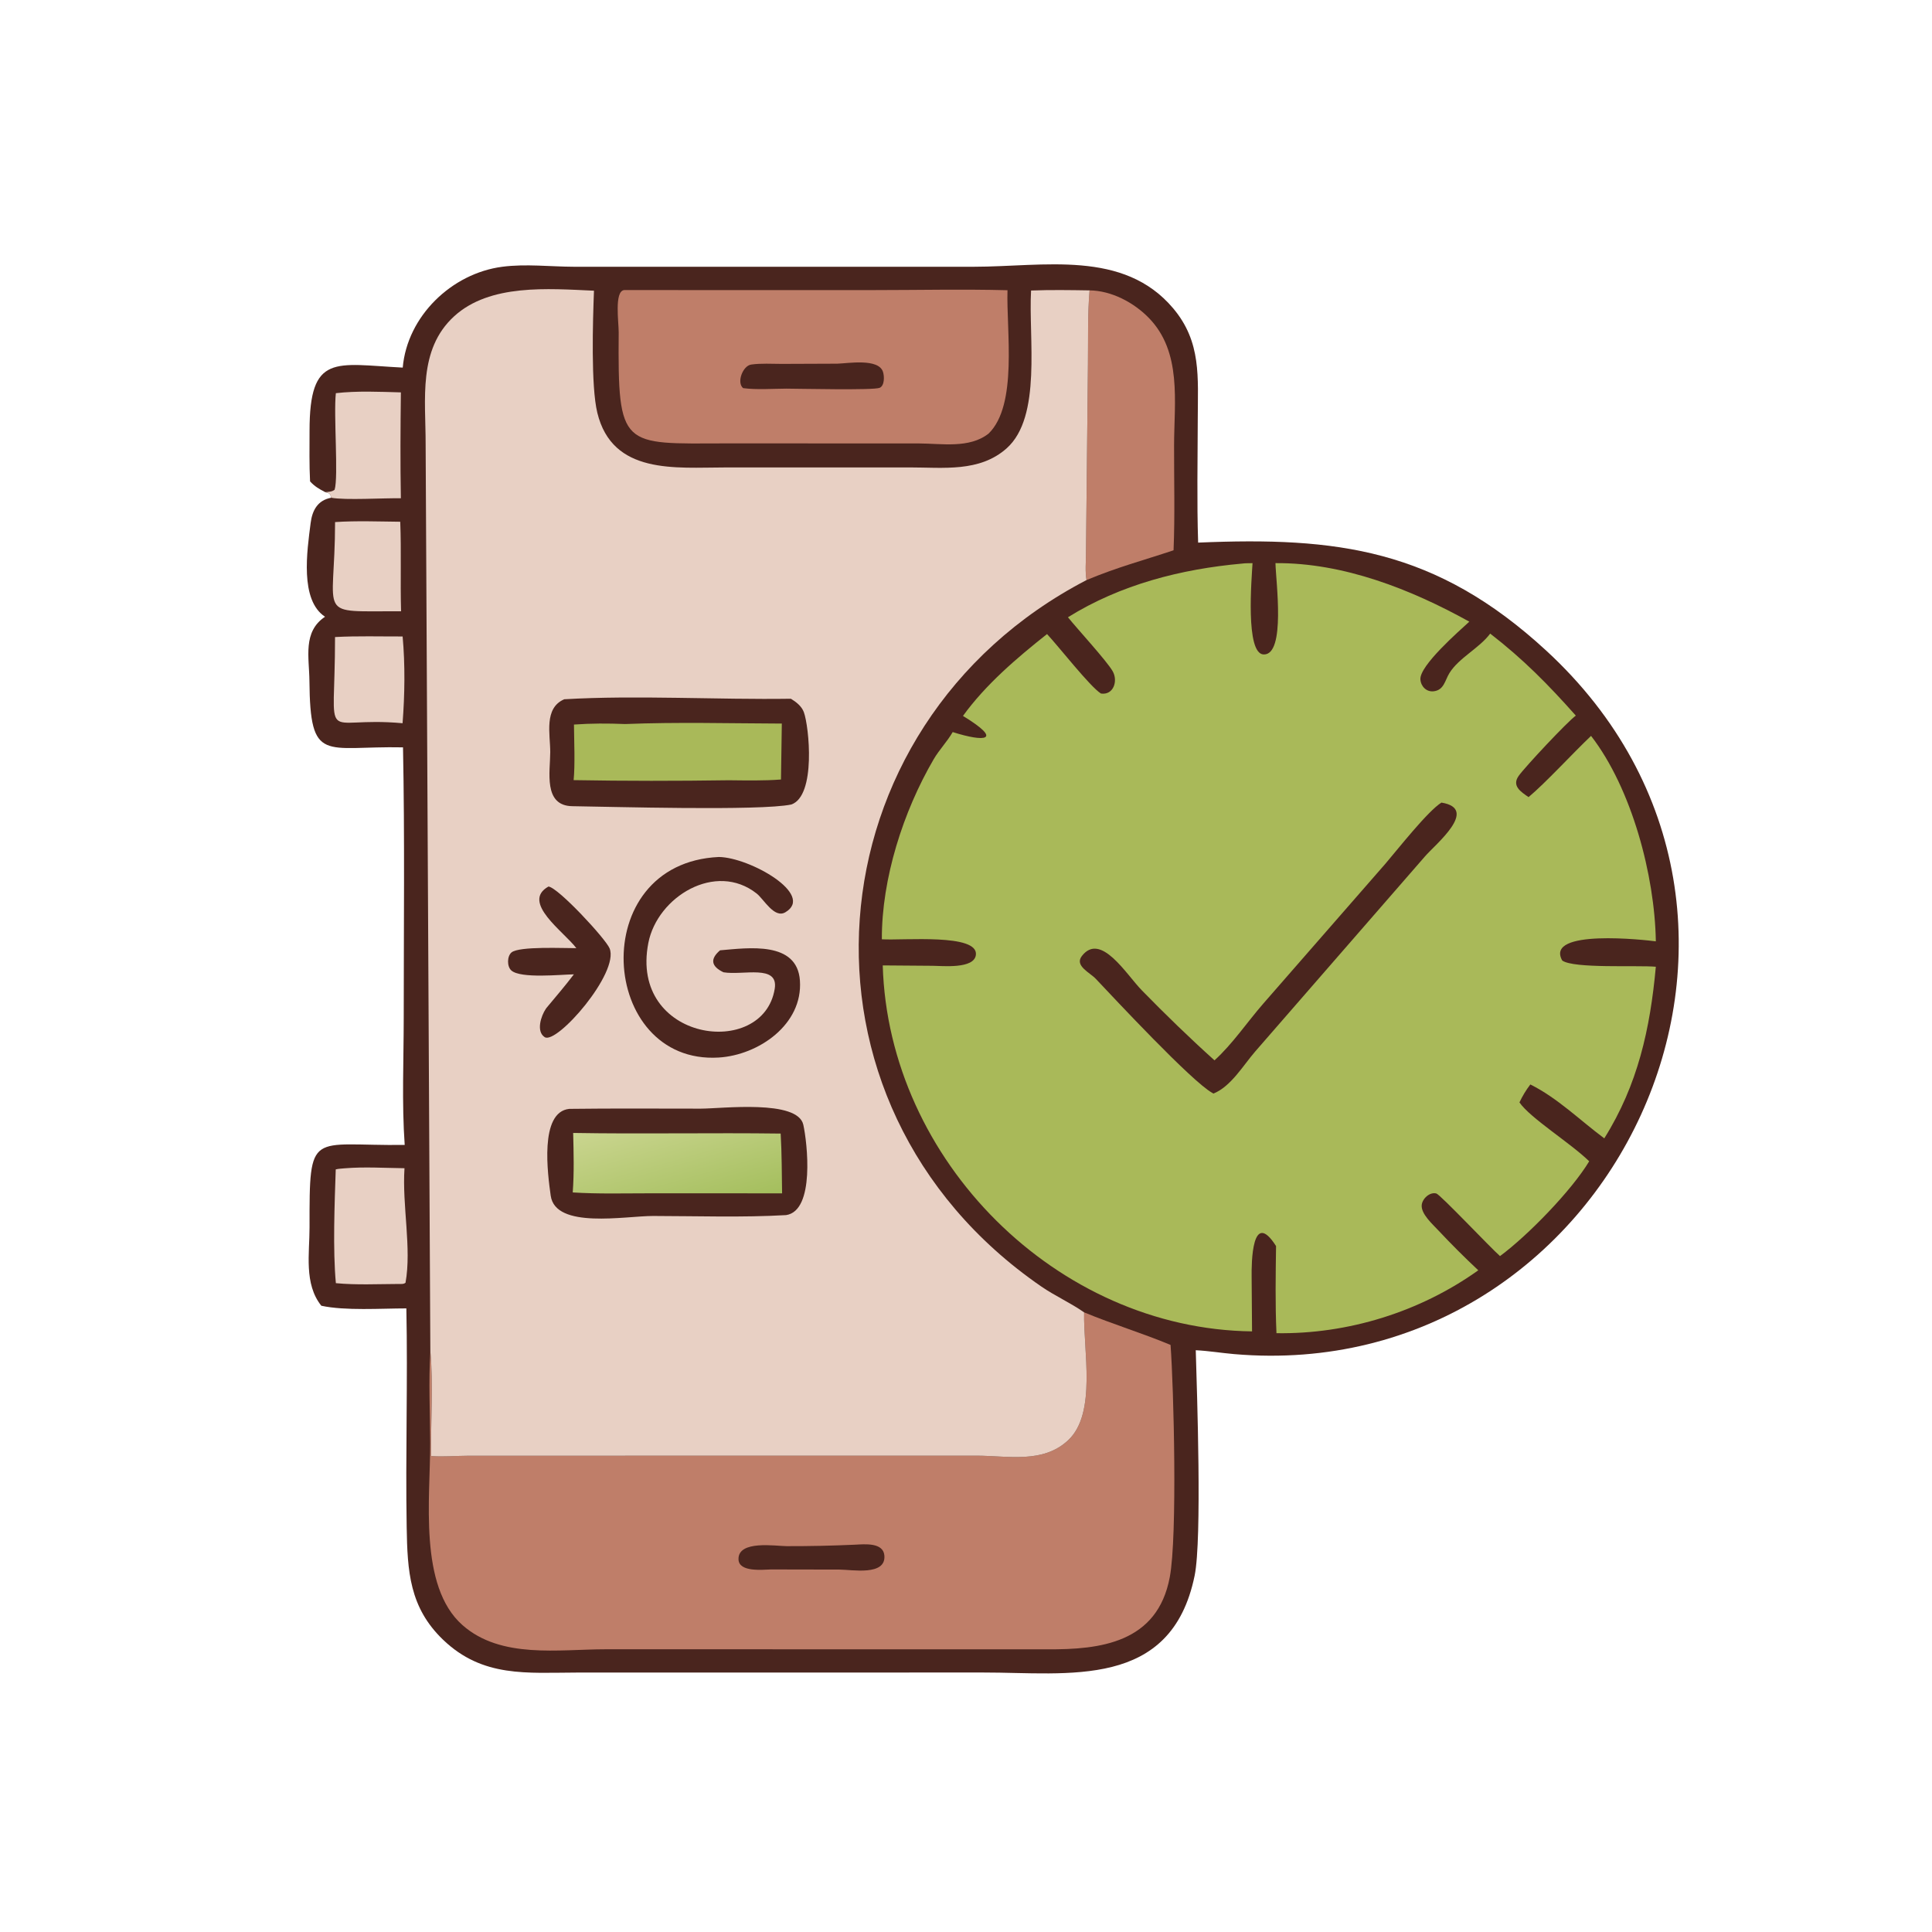
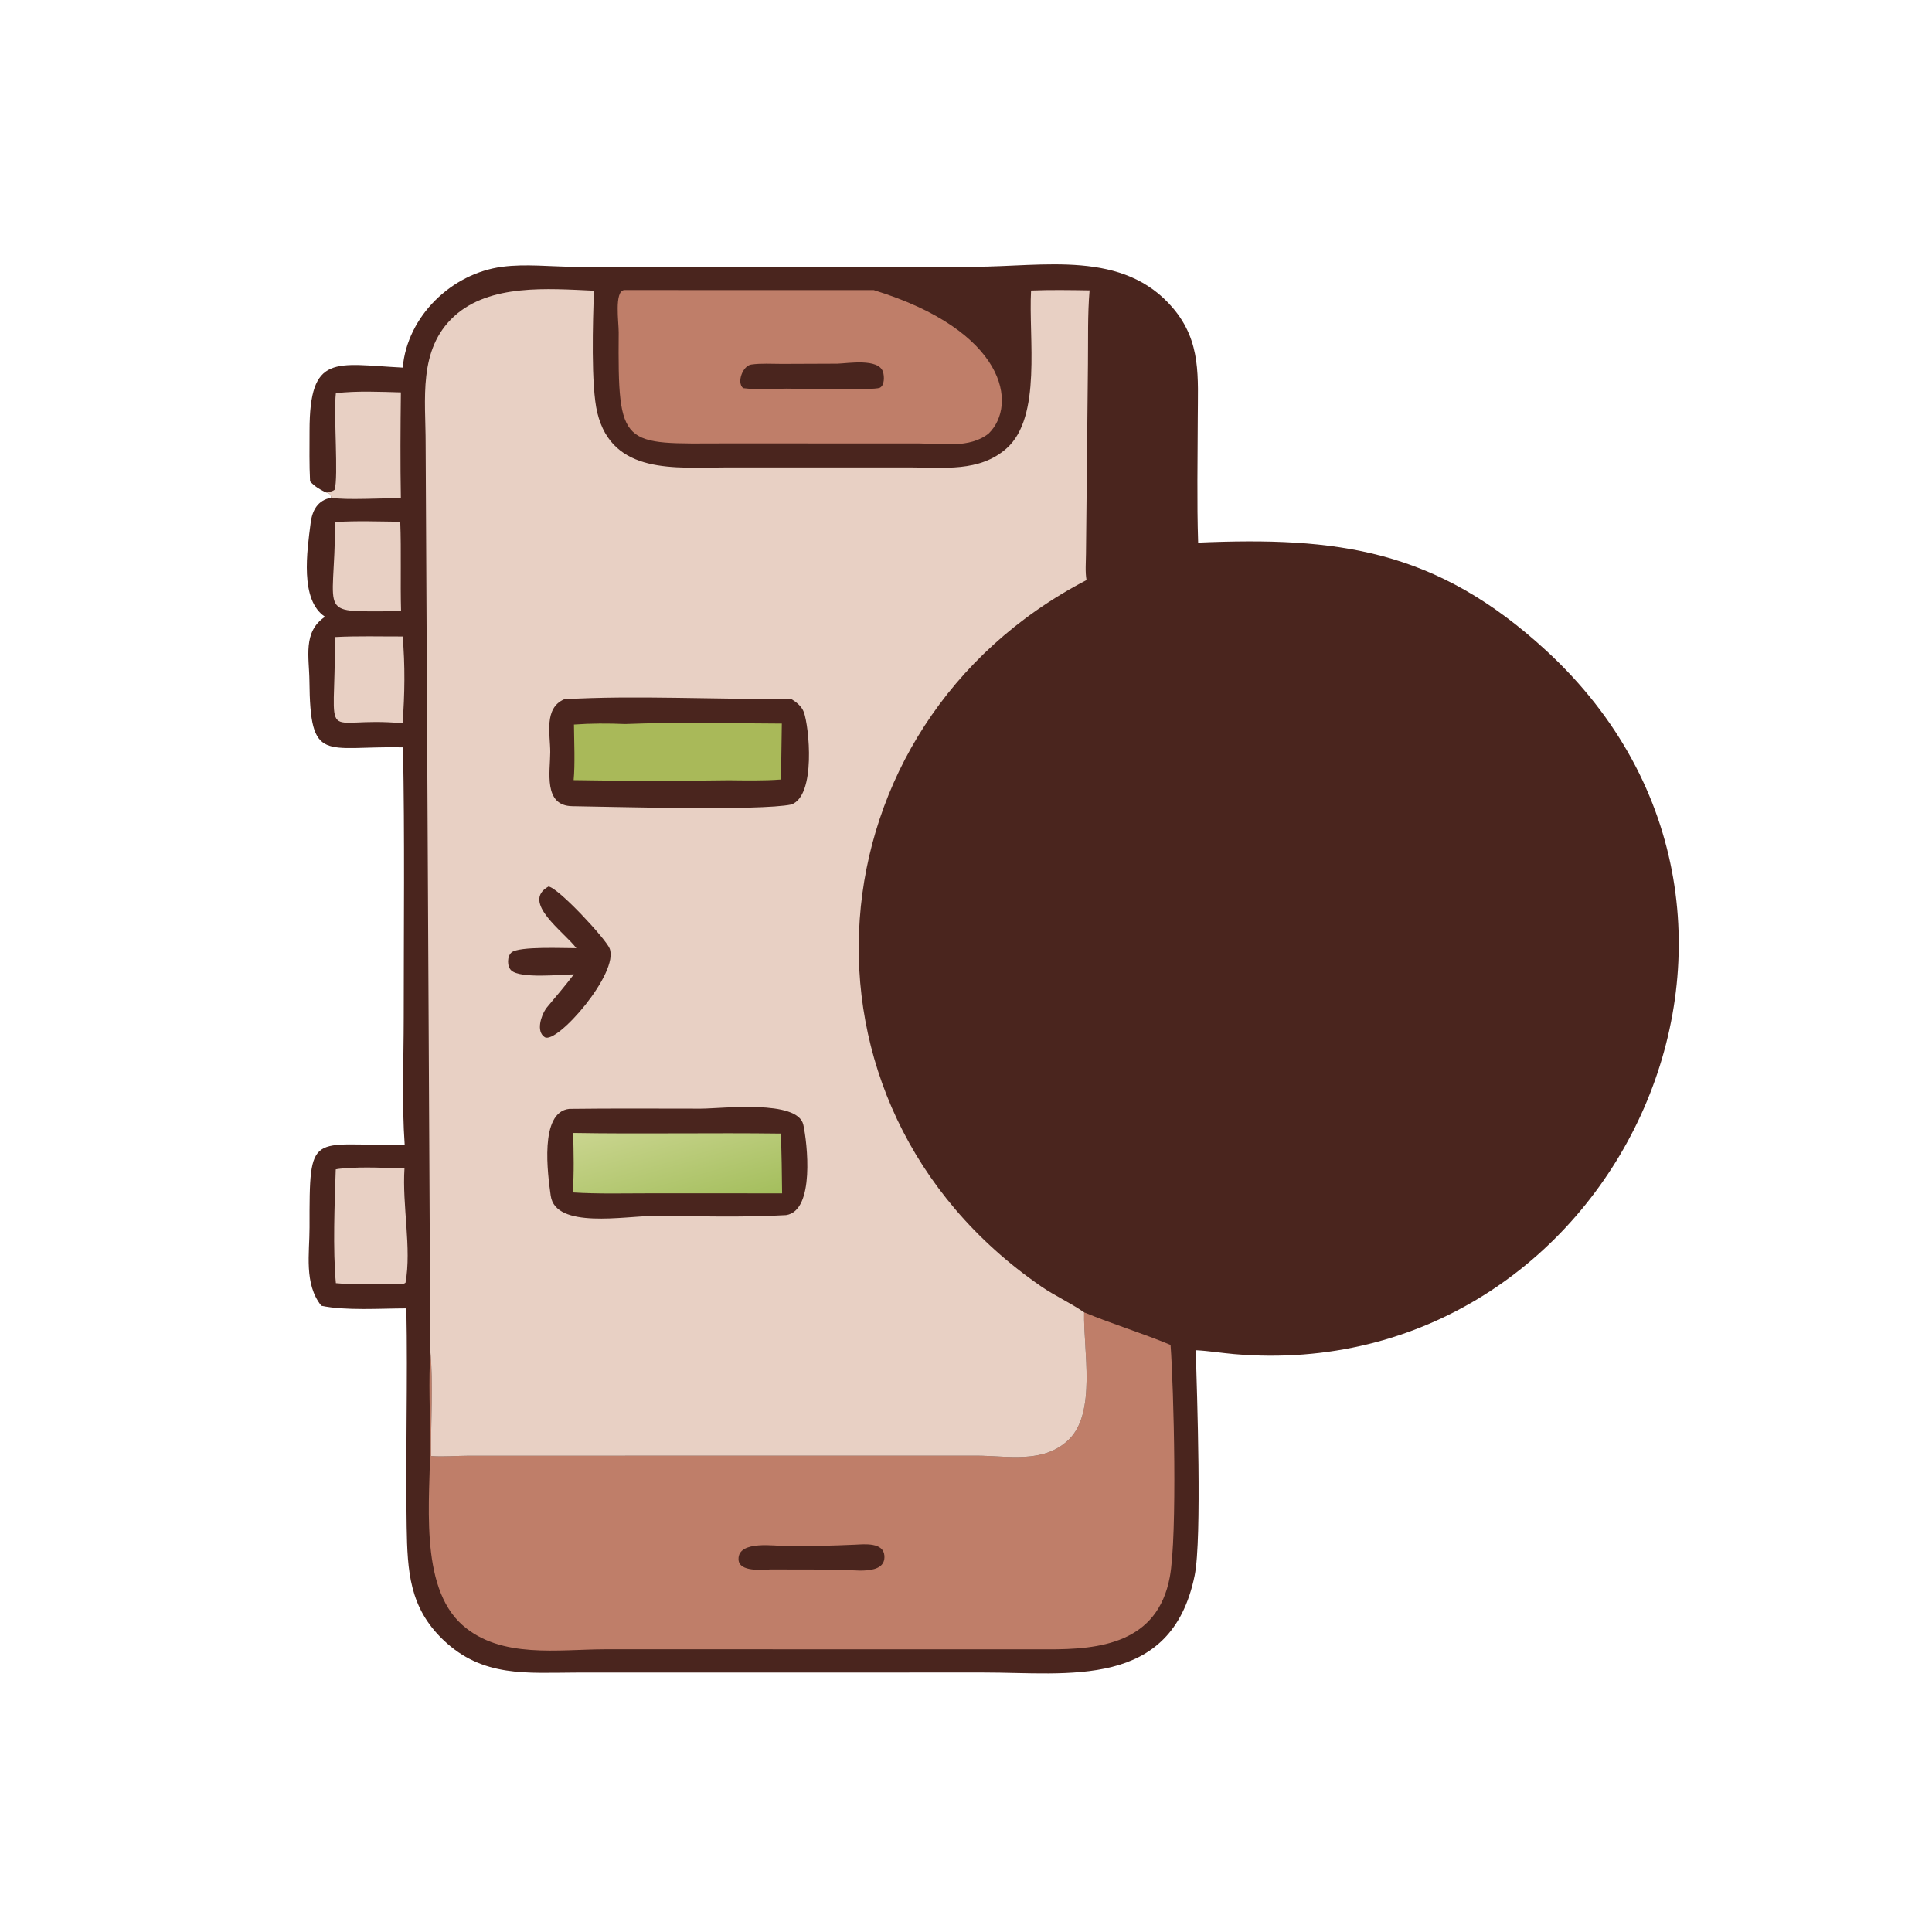
<svg xmlns="http://www.w3.org/2000/svg" version="1.1" style="display: block;" viewBox="0 0 2048 2048" width="640" height="640">
  <defs>
    <linearGradient id="Gradient1" gradientUnits="userSpaceOnUse" x1="732.975" y1="1288.53" x2="700.912" y2="1176.08">
      <stop class="stop0" offset="0" stop-opacity="1" stop-color="rgb(165,191,94)" />
      <stop class="stop1" offset="1" stop-opacity="1" stop-color="rgb(202,213,143)" />
    </linearGradient>
  </defs>
  <path transform="translate(0,0)" fill="rgb(74,37,30)" d="M 426.913 389.67 C 431.733 335.022 478.89 289.754 532.454 282.776 C 557.283 279.542 583.271 282.677 608.318 282.774 L 1032.27 282.773 C 1106.28 282.742 1191.02 264.258 1243.75 327.008 C 1273.72 362.668 1269.75 400.136 1269.68 443.701 C 1269.6 487.443 1268.64 531.489 1270.08 575.19 C 1416.9 568.934 1521.91 581.663 1639.2 689.807 C 1946.84 973.447 1709.15 1469.78 1308.34 1435.41 C 1294.75 1434.24 1281.19 1431.97 1267.56 1431.3 C 1268.8 1475.31 1274.32 1631.32 1266.36 1670.24 C 1241.57 1791.41 1132.27 1772.82 1042.32 1772.93 L 612.098 1772.98 C 558.546 1773.09 511.776 1778.51 469.765 1738.28 C 433.954 1703.98 431.905 1665.49 431.099 1618.91 C 429.762 1541.63 432.355 1464.24 430.756 1386.96 C 403.901 1386.97 365.913 1389.62 340.618 1384.14 C 322.073 1361 328.157 1328.63 328.124 1301.03 C 328 1196.23 328.649 1214.89 428.997 1213.68 C 425.849 1169.16 427.964 1123.52 427.967 1078.84 C 427.973 983.337 429.083 887.7 427.205 792.228 C 343.758 790.489 328.808 810.367 328.002 721.678 C 327.778 696.953 320.708 669.666 344.549 653.783 C 317.658 636.148 325.49 584.174 329.289 554.42 C 330.989 541.107 336.622 530.281 351.114 527.612 C 350.227 523.17 349.152 522.793 344.755 521.689 C 338.55 518.507 333.418 515.557 328.686 510.288 C 327.757 492.48 328.128 474.555 328.131 456.725 C 328.147 374.131 355.315 386.004 426.913 389.67 z" />
  <path transform="translate(0,0)" fill="rgb(232,208,196)" d="M 355.151 675.289 C 378.891 674.008 403.003 674.759 426.798 674.682 C 429.548 704.481 429.057 736.821 426.745 766.649 C 337.825 758.577 355.17 795.615 355.151 675.289 z" />
  <path transform="translate(0,0)" fill="rgb(232,208,196)" d="M 355.196 553.42 C 378.067 551.896 401.355 552.847 424.278 553.072 C 425.519 584.683 424.254 616.377 425.149 648.014 C 332.975 647.481 355.139 657.331 355.196 553.42 z" />
  <path transform="translate(0,0)" fill="rgb(232,208,196)" d="M 356.031 416.778 C 378.57 414.187 402.276 415.313 424.957 415.94 C 424.504 453.304 424.254 490.828 424.937 528.188 C 407.601 527.819 365.943 530.433 351.114 527.612 C 350.227 523.17 349.152 522.793 344.755 521.689 C 348.292 521.339 351.807 521.452 354.696 519.148 C 358.936 505.945 353.465 439.046 356.031 416.778 z" />
  <path transform="translate(0,0)" fill="rgb(232,208,196)" d="M 365.769 1238.42 C 386.355 1236.74 408.068 1238.11 428.778 1238.36 C 426.166 1278.05 436.501 1323.12 429.863 1359.78 C 427.65 1361.52 425.017 1360.97 422.25 1361.06 C 400.385 1361.14 377.788 1362.29 356.043 1360.21 C 352.728 1324.89 354.7 1275.3 355.9 1239.61 C 359 1238.82 362.566 1238.74 365.769 1238.42 z" />
-   <path transform="translate(0,0)" fill="rgb(191,126,105)" d="M 1154.99 307.825 C 1178.07 308.077 1201.64 320.497 1217.63 336.825 C 1253.13 373.071 1244.67 425.798 1244.57 472.012 C 1244.48 509.102 1245.55 546.267 1244.02 583.335 C 1210.67 594.441 1185.17 600.971 1151.76 614.896 C 1150.19 606.198 1151.14 596.012 1151.18 587.119 L 1153.26 386.46 C 1153.58 360.408 1152.8 333.771 1154.99 307.825 z" />
-   <path transform="translate(0,0)" fill="rgb(191,126,105)" d="M 661.524 307.497 L 926.184 307.509 C 973.375 307.493 1020.82 306.43 1067.98 307.647 C 1066.68 350.739 1079.09 429.272 1047.97 459.601 C 1027.58 475.69 998.149 470.126 973.761 470.06 L 768.858 470.007 C 659.192 470.249 654.847 476.064 655.836 352.336 C 655.92 341.823 651.027 308.906 661.524 307.497 z" />
+   <path transform="translate(0,0)" fill="rgb(191,126,105)" d="M 661.524 307.497 L 926.184 307.509 C 1066.68 350.739 1079.09 429.272 1047.97 459.601 C 1027.58 475.69 998.149 470.126 973.761 470.06 L 768.858 470.007 C 659.192 470.249 654.847 476.064 655.836 352.336 C 655.92 341.823 651.027 308.906 661.524 307.497 z" />
  <path transform="translate(0,0)" fill="rgb(74,37,30)" d="M 887.627 385.514 C 898.698 385.221 931.205 379.541 935.995 394.136 C 937.488 398.687 937.835 408.652 932.534 411.076 C 926.385 413.887 846.846 411.999 833.5 411.972 C 818.598 412.051 802.509 413.334 787.767 411.446 C 780.595 405.525 787.348 387.742 796.262 386.45 C 806.677 384.942 818.277 385.746 828.824 385.744 L 887.627 385.514 z" />
  <path transform="translate(0,0)" fill="rgb(191,126,105)" d="M 1149.22 1391.16 C 1179.44 1403.65 1210.77 1413.15 1240.83 1425.66 C 1244.25 1471.56 1248.19 1628.23 1240.02 1671.82 C 1226.94 1741.61 1166.29 1748.73 1110.03 1748.34 L 642.259 1748.29 C 592.089 1748.29 531.09 1758.7 490.272 1722.71 C 443.418 1681.41 456.199 1587.56 456.017 1529.65 C 455.915 1497.54 454.233 1464.53 456.179 1432.54 C 459.42 1466.4 456.47 1508.69 457.001 1543.47 C 470.049 1544.45 483.25 1543.19 496.32 1543.15 L 1034.62 1543.08 C 1068.37 1543.05 1105.62 1551.91 1132.53 1526.46 C 1162.7 1497.93 1148.25 1431.09 1149.22 1391.16 z" />
  <path transform="translate(0,0)" fill="rgb(74,37,30)" d="M 906.469 1637.43 C 916.387 1636.95 936.336 1634.79 937.483 1648.99 C 939.245 1670.81 903.031 1663.84 889.805 1663.82 L 817.266 1663.68 C 808.718 1663.87 783.263 1666.9 782.843 1652.99 C 782.218 1632.28 822.467 1638.97 834.143 1638.99 C 858.288 1639.04 882.348 1638.53 906.469 1637.43 z" />
-   <path transform="translate(0,0)" fill="rgb(169,185,89)" d="M 1352.05 596.944 C 1424.07 596.404 1495.61 624.646 1557.54 658.983 C 1547.07 668.662 1504.66 705.511 1505.68 720.205 C 1506.19 727.606 1512.07 733.672 1519.73 732.788 C 1530.77 731.513 1531.64 721.244 1536.5 713.428 C 1546.51 697.313 1568.19 687.077 1579.67 671.636 C 1614.86 698.895 1640.82 725.267 1670.44 758.578 C 1661.8 764.707 1616.55 812.984 1609.82 822.516 C 1602.37 833.072 1612.11 839.342 1620.34 844.965 C 1638.22 830.095 1667.37 798.276 1686.59 780.074 C 1729.76 835.895 1754.15 928.101 1755.25 997.859 C 1744.71 996.465 1637.06 984.206 1656.01 1018.16 C 1667.94 1026.98 1736.12 1023 1755.25 1024.79 C 1749.23 1090.63 1736.2 1149.93 1700.61 1206.7 C 1674.98 1187.69 1651.01 1163.86 1622.22 1149.57 C 1617.62 1155.56 1613.9 1161.77 1610.68 1168.59 C 1622.06 1185.21 1664.6 1211.53 1684.62 1231.01 C 1665.92 1262.08 1619.56 1309.72 1590.08 1331.5 C 1580.45 1323.17 1526.72 1266.19 1522.53 1265.12 C 1515.47 1263.33 1507.62 1270.74 1507.07 1277.52 C 1506.31 1286.95 1518.74 1297.82 1524.78 1304.35 C 1538.42 1318.86 1552.5 1332.96 1567.05 1346.56 C 1505.21 1390.72 1428.95 1414.39 1353.11 1413.24 C 1351.72 1382.56 1352.26 1351.57 1352.67 1320.87 C 1327 1280.63 1326.58 1339.34 1326.78 1353.54 L 1327.22 1411.31 C 1120.41 1408.85 941.731 1230.15 935.742 1023.37 L 988.69 1023.78 C 998.841 1023.83 1032.68 1027.44 1034.48 1012.21 C 1037.18 989.391 957.979 997.047 934.799 995.689 C 934.538 931.495 957.474 860.095 989.704 804.891 C 995.642 794.72 1004.02 786.235 1009.9 776.02 C 1043.7 786.804 1064.3 785.421 1020.79 758.909 C 1044.89 725.575 1077.85 697.53 1109.9 672.129 C 1122.05 685.092 1155.64 728.113 1167.07 735.178 C 1180.42 737.14 1185.38 721.754 1179.44 711.449 C 1173.09 700.433 1141.95 666.6 1132.07 654.328 C 1187.65 619.661 1252.08 603.189 1316.73 597.421 C 1320.26 596.911 1324.15 597.098 1327.73 596.976 C 1326.83 613.081 1319.91 693.236 1339.55 693.746 C 1363.17 694.359 1352.4 615.762 1352.05 596.944 z" />
-   <path transform="translate(0,0)" fill="rgb(74,37,30)" d="M 1527.99 850.78 C 1568.44 857.387 1521.35 895.138 1510.3 908.076 L 1330.66 1114.52 C 1317.85 1129.26 1305 1151.64 1286.34 1159.22 L 1285.04 1158.49 C 1263.14 1146.32 1180.84 1057.95 1161.72 1037.73 C 1155.51 1030.99 1138.79 1023.88 1146.77 1013.48 C 1166.72 987.496 1193.86 1032.87 1210.33 1049.74 C 1235.2 1075.22 1260.93 1100.19 1287.42 1124.01 C 1306.45 1106.79 1322.25 1083.22 1339.18 1063.81 L 1468.69 915.463 C 1481.43 900.586 1513.6 859.644 1527.99 850.78 z" />
  <path transform="translate(0,0)" fill="rgb(232,208,196)" d="M 1092.97 307.962 C 1113.62 307.17 1134.34 307.496 1154.99 307.825 C 1152.8 333.771 1153.58 360.408 1153.26 386.46 L 1151.18 587.119 C 1151.14 596.012 1150.19 606.198 1151.76 614.896 C 856.25 768.557 822.201 1169.79 1103.81 1363.75 C 1118.38 1373.78 1134.88 1381.1 1149.22 1391.16 C 1148.25 1431.09 1162.7 1497.93 1132.53 1526.46 C 1105.62 1551.91 1068.37 1543.05 1034.62 1543.08 L 496.32 1543.15 C 483.25 1543.19 470.049 1544.45 457.001 1543.47 C 456.47 1508.69 459.42 1466.4 456.179 1432.54 L 451.186 470.508 C 451.272 423.292 442.877 370.604 481.342 335.345 C 519.21 300.632 581.066 305.976 629.637 308.161 C 628.427 339.918 626.292 409.182 633.173 437.515 C 649.192 503.472 716.229 495.514 768.489 495.519 L 964.26 495.484 C 999.984 495.489 1038.36 500.765 1067.04 475.284 C 1104.69 441.822 1090.09 358.028 1092.97 307.962 z" />
  <path transform="translate(0,0)" fill="rgb(74,37,30)" d="M 581.433 939.748 C 591.933 941.057 641.969 995.101 646.181 1005.29 C 656.859 1031.11 590.047 1107.66 577.381 1099.4 C 567.999 1093.29 573.694 1076.69 578.464 1069.62 L 579.256 1068.47 C 589.112 1056.63 599.017 1045.13 608.35 1032.84 C 594.749 1033.03 551.804 1037.59 542.002 1028.71 C 537.319 1024.48 537.455 1013.71 542.179 1009.65 C 550.159 1002.81 598.827 1005.22 610.943 1005.09 C 598.082 987.854 551.77 956.277 581.433 939.748 z" />
-   <path transform="translate(0,0)" fill="rgb(74,37,30)" d="M 762.042 908.44 C 794.652 908.87 864.407 948.361 832.448 967.08 C 820.772 973.92 809.721 953.182 802.064 947.148 C 758.585 912.885 696.866 950.591 687.28 999.506 C 666.806 1103.99 809.046 1123.42 821.238 1048.15 C 825.496 1021.86 787.674 1034.17 766.918 1030.66 C 753.771 1024.35 752.515 1016.56 763.297 1007.37 C 793.493 1004.81 845.009 997.332 847.95 1039.42 C 851.204 1086.01 804.122 1118.49 761.772 1121.04 C 634.91 1128.68 620.117 914.935 762.042 908.44 z" />
  <path transform="translate(0,0)" fill="rgb(74,37,30)" d="M 603.486 1175.45 C 649.916 1174.84 696.392 1175.22 742.827 1175.21 C 765.235 1175.21 845.571 1165.19 851.563 1192.33 C 855.674 1210.95 864.163 1283.53 833.251 1288.06 C 786.567 1290.72 739.101 1289.04 692.334 1288.98 C 662.974 1288.94 588.743 1303.2 583.774 1267.45 C 580.695 1245.31 571.441 1178.68 603.486 1175.45 z" />
  <path transform="translate(0,0)" fill="url(#Gradient1)" d="M 607.585 1200.97 C 680.881 1202.22 754.23 1200.66 827.537 1201.63 C 828.787 1222.67 828.691 1243.91 829.052 1264.99 L 688.027 1264.96 C 661.116 1264.96 633.978 1265.74 607.121 1264.03 C 608.691 1243.1 608.078 1221.93 607.585 1200.97 z" />
  <path transform="translate(0,0)" fill="rgb(74,37,30)" d="M 598.114 741.244 C 674.955 736.747 760.314 741.866 838.375 740.694 C 843.95 744.067 849.768 748.581 852.103 754.892 C 857.644 769.867 865.259 843.567 838.853 852.798 C 806.024 859.784 646.729 855.115 606.732 854.595 C 575.604 854.191 583.271 817.82 583.283 797.207 C 583.294 778.195 576.318 750.653 598.114 741.244 z" />
  <path transform="translate(0,0)" fill="rgb(169,185,89)" d="M 662.694 767.509 C 717.833 765.297 773.56 766.834 828.761 767.017 L 827.874 826.309 C 809.499 827.719 790.91 827.289 772.5 827.107 C 717.82 827.908 662.743 827.937 608.068 826.968 C 609.687 810.902 608.591 784.989 608.429 768.055 C 626.635 766.738 644.464 766.751 662.694 767.509 z" />
</svg>